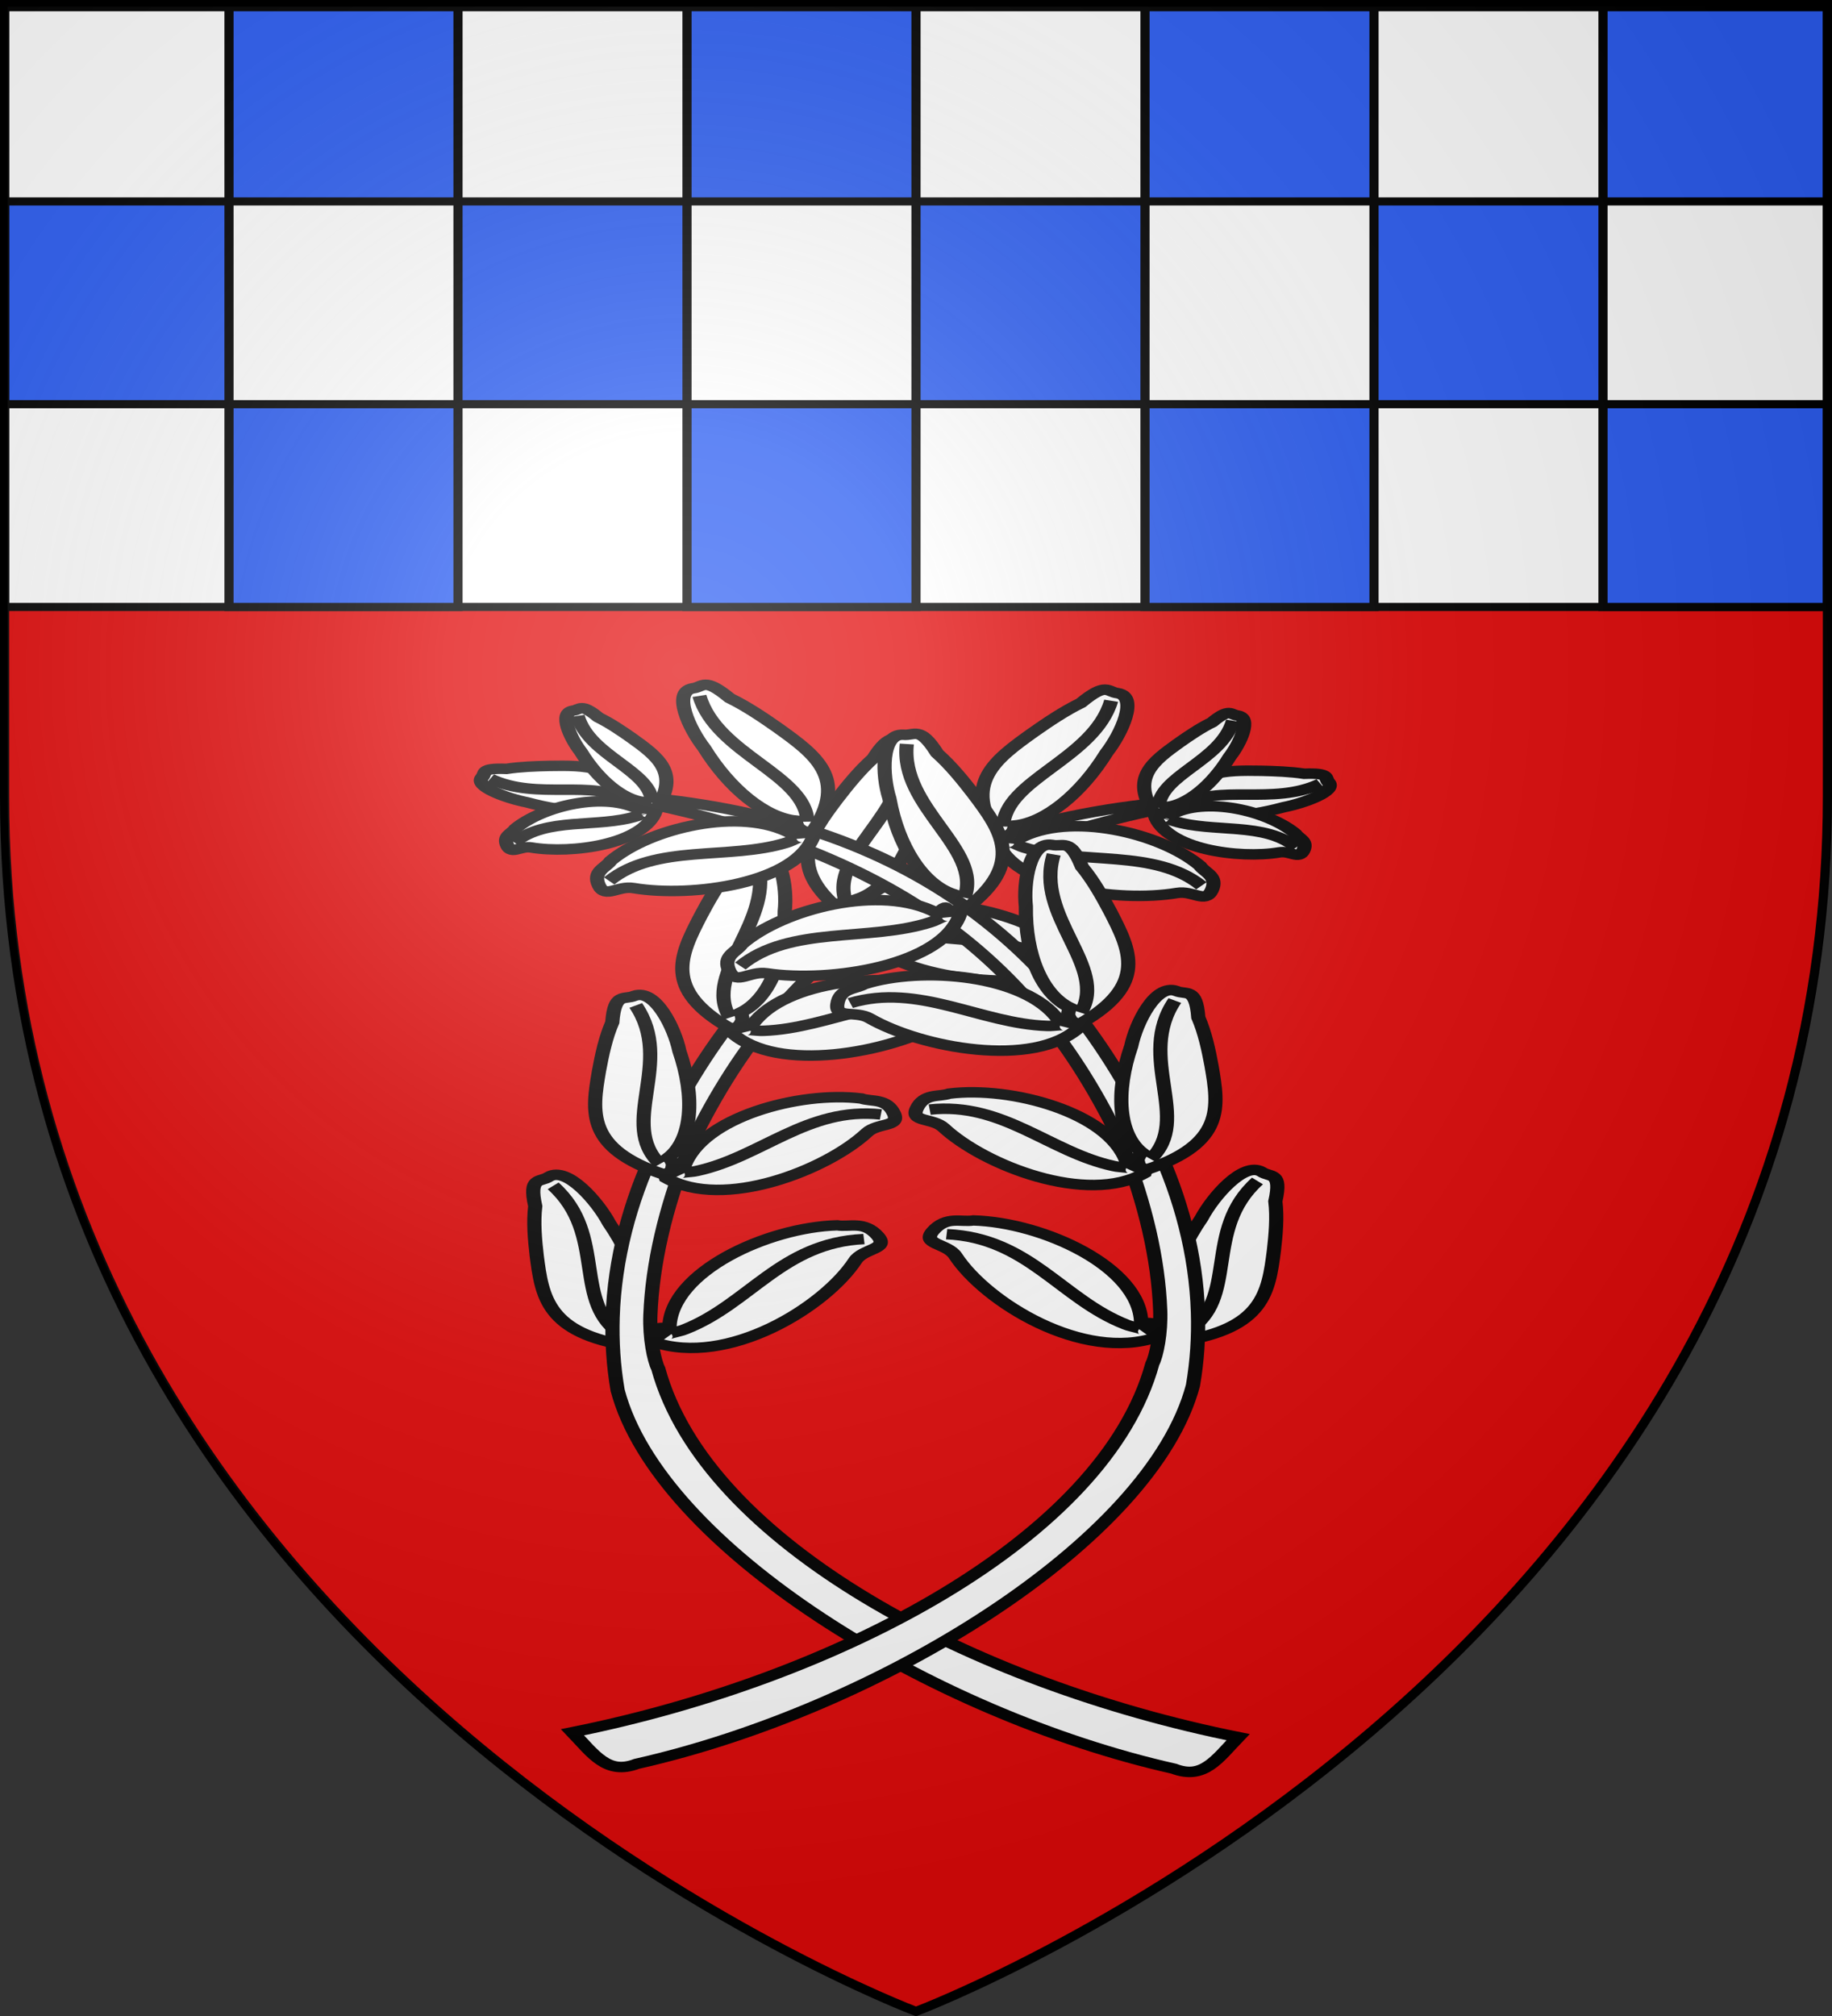
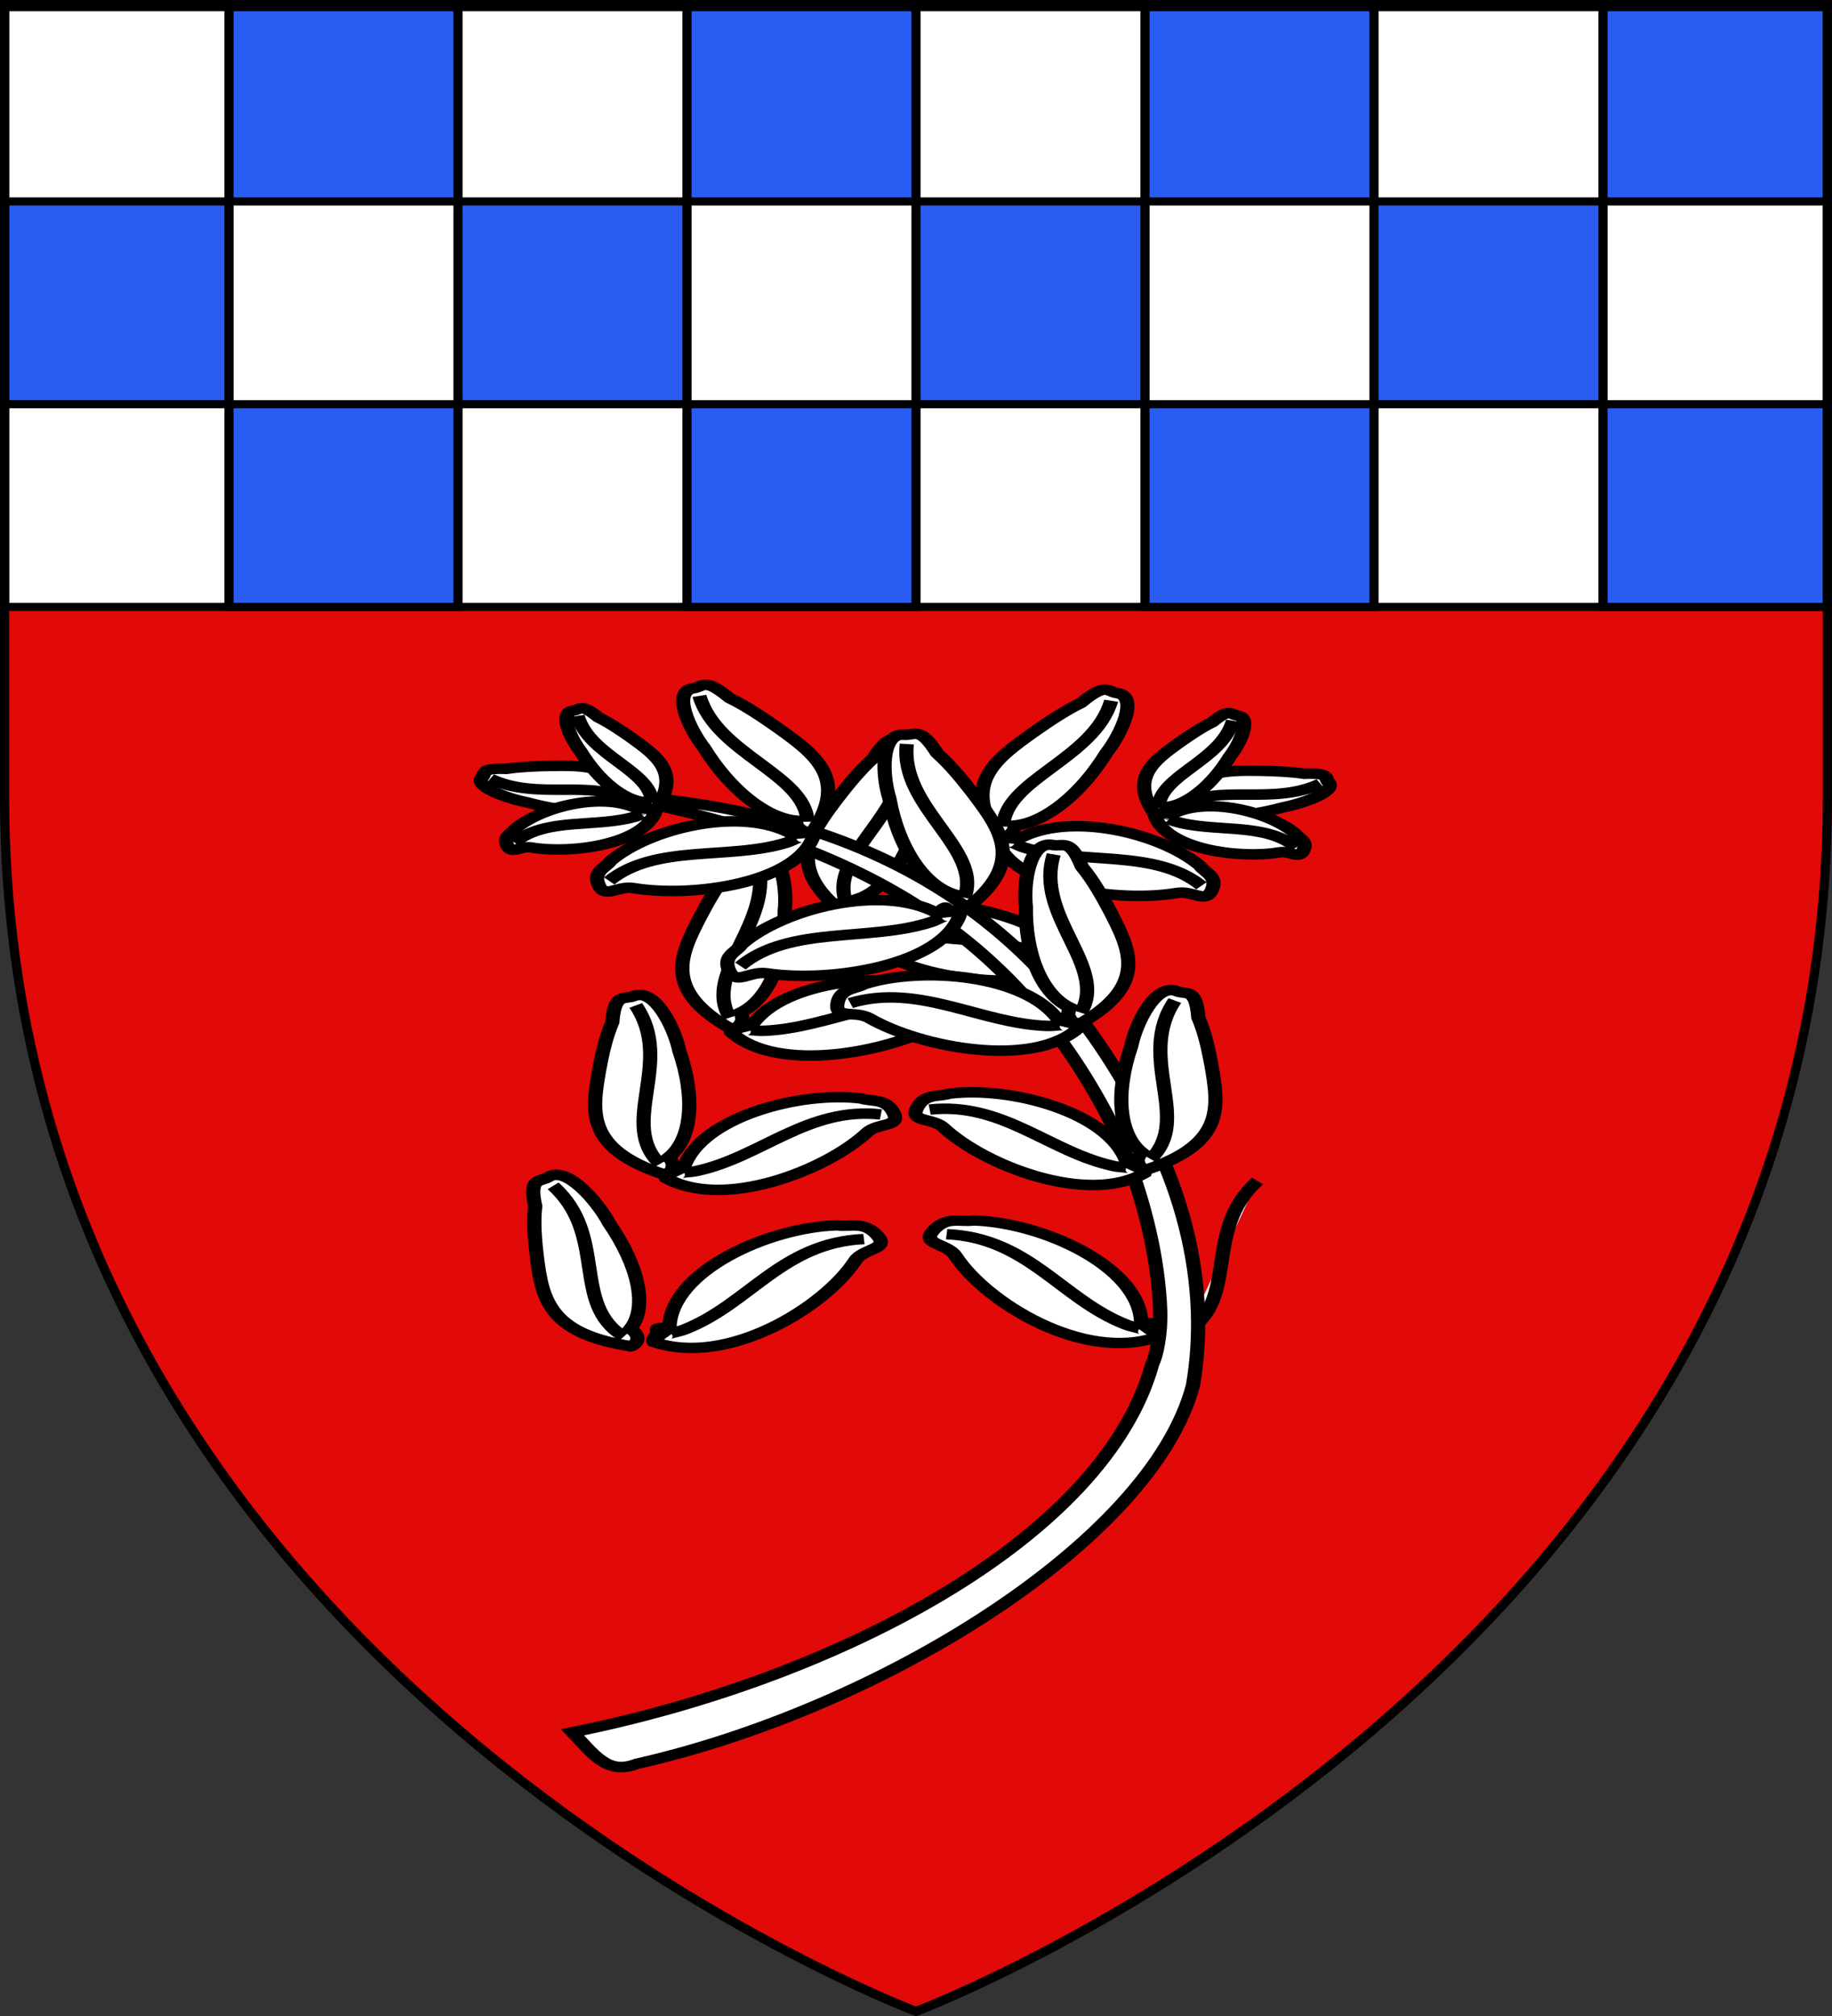
<svg xmlns="http://www.w3.org/2000/svg" xmlns:ns1="http://sodipodi.sourceforge.net/DTD/sodipodi-0.dtd" xmlns:ns2="http://www.inkscape.org/namespaces/inkscape" xmlns:xlink="http://www.w3.org/1999/xlink" version="1.0" width="600" height="660" id="svg2" style="display:inline" ns1:version="0.32" ns2:version="0.44" ns1:docname="00_prov.svg" ns1:docbase="F:\__EN_COURS">
  <rect width="100%" height="100%" fill="#333333" stroke="none" />
  <ns1:namedview ns2:window-height="573" ns2:window-width="939" ns2:pageshadow="2" ns2:pageopacity="0.0" guidetolerance="10.0" gridtolerance="10.0" objecttolerance="10.0" borderopacity="1.0" bordercolor="#666666" pagecolor="#ffffff" id="base" ns2:zoom="0.57272727" ns2:cx="52.142857" ns2:cy="330" ns2:window-x="88" ns2:window-y="88" ns2:current-layer="svg2" />
  <desc id="desc4">Blason Vide 3D</desc>
  <defs id="defs6">
    <linearGradient id="linearGradient2893">
      <stop id="stop2895" style="stop-color:#ffffff;stop-opacity:0.314" offset="0" />
      <stop id="stop2897" style="stop-color:#ffffff;stop-opacity:0.251" offset="0.19" />
      <stop id="stop2901" style="stop-color:#6b6b6b;stop-opacity:0.125" offset="0.6" />
      <stop id="stop2899" style="stop-color:#000000;stop-opacity:0.125" offset="1" />
    </linearGradient>
    <radialGradient cx="221.445" cy="226.331" r="300" fx="221.445" fy="226.331" id="radialGradient3163" xlink:href="#linearGradient2893" gradientUnits="userSpaceOnUse" gradientTransform="matrix(1.353,0,0,1.349,-77.629,-85.747)" />
  </defs>
  <g id="layer3" style="display:inline;fill:#e20909">
    <path d="M 300,658.5 C 300,658.5 598.5,546.18 598.5,260.728 C 598.5,-24.723 598.5,2.176 598.5,2.176 L 1.5,2.176 L 1.5,260.728 C 1.5,546.18 300,658.5 300,658.5 z" id="path2855" style="fill:#e20909;fill-opacity:1;fill-rule:evenodd;stroke:none;stroke-width:1px;stroke-linecap:butt;stroke-linejoin:miter;stroke-opacity:1" />
  </g>
  <g id="g2132" transform="matrix(1,0,0,0.885,106.508,-14.11)">
    <path style="fill:white;fill-opacity:1;stroke:black;stroke-width:3" id="path3976" d="M -105.008,15.468 L 491.992,15.468 L 491.992,240.468 L -105.008,240.468 L -105.008,15.468 z " />
    <path style="fill:#2b5df2;fill-opacity:1;stroke:black;stroke-width:3" id="path3910" d="M -31.508,15.468 L -31.508,90.468 L 43.492,90.468 L 43.492,15.468 L -31.508,15.468 z M 43.492,90.468 L 43.492,165.468 L 118.492,165.468 L 118.492,90.468 L 43.492,90.468 z M 118.492,90.468 L 193.492,90.468 L 193.492,15.468 L 118.492,15.468 L 118.492,90.468 z M 193.492,90.468 L 193.492,165.468 L 268.492,165.468 L 268.492,90.468 L 193.492,90.468 z M 268.492,90.468 L 343.492,90.468 L 343.492,15.468 L 268.492,15.468 L 268.492,90.468 z M 343.492,90.468 L 343.492,165.468 L 418.492,165.468 L 418.492,90.468 L 343.492,90.468 z M 418.492,90.468 L 491.992,90.468 L 491.992,15.468 L 418.492,15.468 L 418.492,90.468 z M 418.492,165.468 L 418.492,240.468 L 491.992,240.468 L 491.992,165.468 L 418.492,165.468 z M 343.492,165.468 L 268.492,165.468 L 268.492,240.468 L 343.492,240.468 L 343.492,165.468 z M 193.492,165.468 L 118.492,165.468 L 118.492,240.468 L 193.492,240.468 L 193.492,165.468 z M 43.492,165.468 L -31.508,165.468 L -31.508,240.468 L 43.492,240.468 L 43.492,165.468 z M -31.508,165.468 L -31.508,90.468 L -105.008,90.468 L -105.008,165.468 L -31.508,165.468 z " />
  </g>
  <g id="layer1" style="display:inline">
    <path d="M 300,658.5 C 300,658.5 1.5,546.18 1.5,260.728 C 1.5,-24.723 1.5,2.176 1.5,2.176 L 598.5,2.176 L 598.5,260.728 C 598.5,546.18 300,658.5 300,658.5 z" id="path1411" style="opacity:1;fill:none;fill-opacity:1;fill-rule:evenodd;stroke:#000000;stroke-width:3;stroke-linecap:butt;stroke-linejoin:miter;stroke-miterlimit:4;stroke-dasharray:none;stroke-opacity:1" />
  </g>
  <g id="g26397" transform="matrix(0.986,-0.175,0.277,0.62,-1705.269,360.035)" style="fill:white;fill-opacity:1;stroke:black;stroke-width:5.719;stroke-miterlimit:4;stroke-dasharray:none;stroke-opacity:1" />
  <g id="g26405" transform="matrix(1.038,-0.308,0.471,0.629,-1819.585,520.463)" style="fill:white;fill-opacity:1;stroke:black;stroke-width:5.2;stroke-miterlimit:4;stroke-dasharray:none;stroke-opacity:1" />
  <g id="g26427" transform="matrix(0.926,-0.275,0.437,0.583,-1647.216,508.245)" style="fill:white;fill-opacity:1;stroke:black;stroke-width:5.719;stroke-miterlimit:4;stroke-dasharray:none;stroke-opacity:1" />
  <g id="g26461" transform="matrix(0.342,-0.608,0.965,0.215,-908.283,964.472)" ns2:transform-center-x="10.225333" ns2:transform-center-y="-6.3883779" style="fill:white;fill-opacity:1;stroke:black;stroke-width:5.719;stroke-miterlimit:4;stroke-dasharray:none;stroke-opacity:1" />
  <g id="g26471" style="fill:white;fill-opacity:1;stroke:black;stroke-width:5.719;stroke-miterlimit:4;stroke-dasharray:none;stroke-opacity:1" transform="matrix(0.926,-0.275,0.437,0.583,-1641.236,504.652)" />
  <g id="g2631" transform="matrix(1,0,0,0.914,686.191,44.382)">
    <g transform="matrix(0.538,0.683,-0.845,0.435,808.555,582.607)" id="g26303" style="fill:white;stroke:black;stroke-width:4.642;stroke-miterlimit:4;stroke-dasharray:none;stroke-opacity:1">
      <path style="fill:white;fill-opacity:1;fill-rule:evenodd;stroke:black;stroke-width:4.642;stroke-linecap:butt;stroke-linejoin:miter;stroke-miterlimit:4;stroke-dasharray:none;stroke-opacity:1" d="M -846.136,985.986 C -865.478,1005.889 -879.993,998.571 -896.329,990.23 C -902.548,986.978 -909.402,983.234 -915.018,978.897 C -927.498,973.595 -922.887,971.86 -923.591,968.111 C -924.367,960.645 -905.867,960.586 -895.65,962.563 C -874.417,964.618 -857.507,971.925 -852.608,981.733 C -845.356,979.955 -845.616,986.727 -846.136,985.986 z " id="path26305" ns1:nodetypes="ccccccc" />
      <path id="path26307" d="M -851.576,986.245 L -851.576,986.245 z " style="fill:white;fill-opacity:1;fill-rule:evenodd;stroke:black;stroke-width:4.642;stroke-linecap:butt;stroke-linejoin:miter;stroke-miterlimit:4;stroke-dasharray:none;stroke-opacity:1" />
      <path style="fill:white;fill-opacity:1;fill-rule:evenodd;stroke:black;stroke-width:4.642;stroke-linecap:butt;stroke-linejoin:miter;stroke-miterlimit:4;stroke-dasharray:none;stroke-opacity:1" d="M -850.799,985.468 C -872.174,992.338 -891.377,965.737 -919.447,969.147" id="path26309" ns1:nodetypes="cc" />
      <g id="g26311" transform="matrix(-0.605,0.541,0.541,0.605,-197.416,-39.79)" style="fill:white;fill-opacity:1;stroke:black;stroke-width:5.719;stroke-miterlimit:4;stroke-dasharray:none;stroke-opacity:1">
        <path style="fill:white;fill-opacity:1;fill-rule:evenodd;stroke:black;stroke-width:5.719;stroke-linecap:butt;stroke-linejoin:miter;stroke-miterlimit:4;stroke-dasharray:none;stroke-opacity:1" d="M 1419.249,158.843 C 1448.685,141.447 1444.127,121.947 1438.871,99.969 C 1436.779,91.58 1434.281,82.287 1430.714,74.306 C 1427.981,57.827 1424.567,62.845 1420.281,60.915 C 1411.566,57.824 1406.137,79.96 1405.543,92.767 C 1401.854,118.788 1405.706,141.154 1416.03,149.861 C 1411.802,158.031 1419.986,159.68 1419.249,158.843 z " id="path26313" ns1:nodetypes="ccccccc" />
        <path style="fill:white;fill-opacity:1;fill-rule:evenodd;stroke:black;stroke-width:5.719;stroke-linecap:butt;stroke-linejoin:miter;stroke-miterlimit:4;stroke-dasharray:none;stroke-opacity:1" d="M 1419.979,153.11 C 1434.398,129.504 1408.107,98.804 1420.321,66.179" id="path26315" ns1:nodetypes="cc" />
      </g>
-       <path style="fill:white;fill-opacity:1;fill-rule:evenodd;stroke:black;stroke-width:4.642;stroke-linecap:butt;stroke-linejoin:miter;stroke-miterlimit:4;stroke-dasharray:none;stroke-opacity:1" d="M -593.448,911.221 C -588.961,922.236 -583.522,930.956 -592.945,936.433 C -656.049,990.444 -766.352,1025.588 -831.847,999.919 C -841.682,995.283 -851.043,989.923 -859.895,983.994 C -881.389,969.596 -899.883,951.843 -914.881,932.959 C -975.185,857.03 -994.866,780.84 -948.034,695.396 C -978.636,782.133 -967.565,849.574 -908.377,924.18 C -891.056,943.75 -873.19,960.099 -854.203,972.989 C -845.824,978.678 -836.394,982.862 -832.807,983.569 C -759.255,1011.845 -659.833,971.718 -593.448,911.221 z " id="path26317" ns1:nodetypes="cccssccscc" />
      <g id="g26319" transform="matrix(-0.769,0.486,0.468,0.74,21.677,-7.756)" style="fill:white;fill-opacity:1;stroke:black;stroke-width:5.2;stroke-miterlimit:4;stroke-dasharray:none;stroke-opacity:1">
        <path ns1:nodetypes="csscccc" id="path26321" d="M 1383.34,424.277 C 1353.933,423.994 1334.897,381.007 1334.63,355.032 C 1334.558,348.015 1325.745,344.518 1332.452,340.155 C 1340.034,335.223 1343.416,340.778 1347.819,341.771 C 1370.202,353.86 1392.195,389.534 1381.265,415.018 C 1382.106,416.139 1386.102,417.147 1384.541,418.355 C 1383.279,419.363 1384.602,423.269 1383.34,424.277 z " style="fill:white;fill-opacity:1;fill-rule:evenodd;stroke:black;stroke-width:5.2;stroke-linecap:butt;stroke-linejoin:miter;stroke-miterlimit:4;stroke-dasharray:none;stroke-opacity:1" />
        <path ns1:nodetypes="ccc" id="path26323" d="M 1336.259,343.79 C 1362.165,358.462 1360.077,391.803 1375.847,413.613 C 1377.255,415.842 1382.527,419.406 1380.073,420.301" style="fill:white;fill-opacity:1;fill-rule:evenodd;stroke:black;stroke-width:5.2;stroke-linecap:butt;stroke-linejoin:miter;stroke-miterlimit:4;stroke-dasharray:none;stroke-opacity:1" />
      </g>
      <path style="fill:white;fill-opacity:1;fill-rule:evenodd;stroke:black;stroke-width:4.642;stroke-linecap:butt;stroke-linejoin:miter;stroke-miterlimit:4;stroke-dasharray:none;stroke-opacity:1" d="M -620.989,1001.487 L -620.989,1001.487 z " id="path26325" />
      <g style="fill:white;fill-opacity:1;stroke:black;stroke-width:6.152;stroke-miterlimit:4;stroke-dasharray:none;stroke-opacity:1" id="g26327" transform="matrix(-0.749,-8.945704e-2,-8.323937e-2,0.751,116.39,649.454)">
        <path ns1:nodetypes="ccccccc" id="path26329" d="M 1417.674,320.589 C 1451.863,321.078 1458.132,302.058 1465.097,280.561 C 1467.682,272.311 1470.392,263.077 1471.506,254.406 C 1477.76,238.917 1472.231,241.421 1469.579,237.541 C 1463.75,230.362 1447.583,246.427 1440.403,257.049 C 1423.697,277.337 1415.331,298.434 1419.607,311.245 C 1411.741,316.015 1417.867,321.687 1417.674,320.589 z " style="fill:white;fill-opacity:1;fill-rule:evenodd;stroke:black;stroke-width:6.152;stroke-linecap:butt;stroke-linejoin:miter;stroke-miterlimit:4;stroke-dasharray:none;stroke-opacity:1" />
        <path style="fill:white;fill-opacity:1;fill-rule:evenodd;stroke:black;stroke-width:6.152;stroke-linecap:butt;stroke-linejoin:miter;stroke-miterlimit:4;stroke-dasharray:none;stroke-opacity:1" d="M 1422.639,316.075 L 1422.639,316.075 z " id="path26331" />
        <path ns1:nodetypes="csscccc" id="path26333" d="M 1415.869,321.943 C 1387.12,328.138 1359.09,290.394 1353.114,265.115 C 1351.5,258.286 1342.133,256.814 1347.716,251.082 C 1354.026,244.602 1358.548,249.276 1363.061,249.276 C 1387.556,256.144 1416.861,286.103 1411.806,313.367 C 1412.874,314.276 1416.994,314.38 1415.736,315.902 C 1414.727,317.163 1416.878,320.681 1415.869,321.943 z " style="fill:white;fill-opacity:1;fill-rule:evenodd;stroke:black;stroke-width:6.152;stroke-linecap:butt;stroke-linejoin:miter;stroke-miterlimit:4;stroke-dasharray:none;stroke-opacity:1" />
        <path ns1:nodetypes="ccc" id="path26335" d="M 1352.229,253.79 C 1380.729,262.401 1386.029,295.385 1406.212,313.189 C 1408.077,315.054 1414.004,317.37 1411.806,318.783" style="fill:white;fill-opacity:1;fill-rule:evenodd;stroke:black;stroke-width:6.152;stroke-linecap:butt;stroke-linejoin:miter;stroke-miterlimit:4;stroke-dasharray:none;stroke-opacity:1" />
        <path ns1:nodetypes="cc" id="path26337" d="M 1421.285,316.075 C 1445.891,303.44 1439.447,263.537 1466.87,242.055" style="fill:white;fill-opacity:1;fill-rule:evenodd;stroke:black;stroke-width:6.152;stroke-linecap:butt;stroke-linejoin:miter;stroke-miterlimit:4;stroke-dasharray:none;stroke-opacity:1" />
      </g>
      <path style="fill:white;fill-opacity:1;fill-rule:evenodd;stroke:black;stroke-width:4.642;stroke-linecap:butt;stroke-linejoin:miter;stroke-miterlimit:4;stroke-dasharray:none;stroke-opacity:1" d="M -980.132,821.557 L -980.132,821.557 z " id="path26339" />
      <g id="g26341" transform="matrix(-0.686,0.434,0.434,0.686,-64.677,99.255)" style="fill:white;fill-opacity:1;stroke:black;stroke-width:5.719;stroke-miterlimit:4;stroke-dasharray:none;stroke-opacity:1">
        <path style="fill:white;fill-opacity:1;fill-rule:evenodd;stroke:black;stroke-width:5.719;stroke-linecap:butt;stroke-linejoin:miter;stroke-miterlimit:4;stroke-dasharray:none;stroke-opacity:1" d="M 1416.731,159.524 C 1398.634,182.705 1352.927,171.697 1332.138,156.122 C 1326.522,151.915 1318.388,156.789 1319,148.81 C 1319.691,139.792 1326.158,140.482 1329.622,137.589 C 1352.827,127.161 1394.522,131.377 1408.117,155.545 C 1409.519,155.558 1412.748,152.997 1412.758,154.971 C 1412.792,156.587 1416.697,157.909 1416.731,159.524 z " id="path26343" ns1:nodetypes="csscccc" />
        <path style="fill:white;fill-opacity:1;fill-rule:evenodd;stroke:black;stroke-width:5.719;stroke-linecap:butt;stroke-linejoin:miter;stroke-miterlimit:4;stroke-dasharray:none;stroke-opacity:1" d="M 1324.2,147.996 C 1351.596,136.34 1376.804,158.262 1403.708,158.993 C 1406.335,159.23 1412.369,157.209 1411.588,159.702" id="path26345" ns1:nodetypes="ccc" />
      </g>
      <g style="fill:white;fill-opacity:1;stroke:black;stroke-width:5.719;stroke-miterlimit:4;stroke-dasharray:none;stroke-opacity:1" id="g26347" transform="matrix(-0.769,0.26,0.26,0.769,59.577,267.852)">
        <path ns1:nodetypes="ccccccc" id="path26349" d="M 1417.674,320.589 C 1451.863,321.078 1458.132,302.058 1465.097,280.561 C 1467.682,272.311 1470.392,263.077 1471.506,254.406 C 1477.76,238.917 1472.231,241.421 1469.579,237.541 C 1463.75,230.362 1447.583,246.427 1440.403,257.049 C 1423.697,277.337 1415.331,298.434 1419.607,311.245 C 1411.741,316.015 1417.867,321.687 1417.674,320.589 z " style="fill:white;fill-opacity:1;fill-rule:evenodd;stroke:black;stroke-width:5.719;stroke-linecap:butt;stroke-linejoin:miter;stroke-miterlimit:4;stroke-dasharray:none;stroke-opacity:1" />
        <path style="fill:white;fill-opacity:1;fill-rule:evenodd;stroke:black;stroke-width:5.719;stroke-linecap:butt;stroke-linejoin:miter;stroke-miterlimit:4;stroke-dasharray:none;stroke-opacity:1" d="M 1422.639,316.075 L 1422.639,316.075 z " id="path26351" />
        <path ns1:nodetypes="csscccc" id="path26353" d="M 1415.869,321.943 C 1387.12,328.138 1359.09,290.394 1353.114,265.115 C 1351.5,258.286 1342.133,256.814 1347.716,251.082 C 1354.026,244.602 1358.548,249.276 1363.061,249.276 C 1387.556,256.144 1416.861,286.103 1411.806,313.367 C 1412.874,314.276 1416.994,314.38 1415.736,315.902 C 1414.727,317.163 1416.878,320.681 1415.869,321.943 z " style="fill:white;fill-opacity:1;fill-rule:evenodd;stroke:black;stroke-width:5.719;stroke-linecap:butt;stroke-linejoin:miter;stroke-miterlimit:4;stroke-dasharray:none;stroke-opacity:1" />
        <path ns1:nodetypes="ccc" id="path26355" d="M 1352.229,253.79 C 1380.729,262.401 1386.029,295.385 1406.212,313.189 C 1408.077,315.054 1414.004,317.37 1411.806,318.783" style="fill:white;fill-opacity:1;fill-rule:evenodd;stroke:black;stroke-width:5.719;stroke-linecap:butt;stroke-linejoin:miter;stroke-miterlimit:4;stroke-dasharray:none;stroke-opacity:1" />
        <path ns1:nodetypes="cc" id="path26357" d="M 1421.285,316.075 C 1445.891,303.44 1439.447,263.537 1466.87,242.055" style="fill:white;fill-opacity:1;fill-rule:evenodd;stroke:black;stroke-width:5.719;stroke-linecap:butt;stroke-linejoin:miter;stroke-miterlimit:4;stroke-dasharray:none;stroke-opacity:1" />
      </g>
      <g id="g26359" style="fill:white;fill-opacity:1;stroke:black;stroke-width:5.719;stroke-miterlimit:4;stroke-dasharray:none;stroke-opacity:1" transform="matrix(-0.686,0.434,0.434,0.686,-71.04,100.824)">
        <path style="fill:white;fill-opacity:1;fill-rule:evenodd;stroke:black;stroke-width:5.719;stroke-linecap:butt;stroke-linejoin:miter;stroke-miterlimit:4;stroke-dasharray:none;stroke-opacity:1" d="M 1417.674,320.589 C 1451.863,321.078 1458.132,302.058 1465.097,280.561 C 1467.682,272.311 1470.392,263.077 1471.506,254.406 C 1477.76,238.917 1472.231,241.421 1469.579,237.541 C 1463.75,230.362 1447.583,246.427 1440.403,257.049 C 1423.697,277.337 1415.331,298.434 1419.607,311.245 C 1411.741,316.015 1417.867,321.687 1417.674,320.589 z " id="path26361" ns1:nodetypes="ccccccc" />
        <path id="path26363" d="M 1422.639,316.075 L 1422.639,316.075 z " style="fill:white;fill-opacity:1;fill-rule:evenodd;stroke:black;stroke-width:5.719;stroke-linecap:butt;stroke-linejoin:miter;stroke-miterlimit:4;stroke-dasharray:none;stroke-opacity:1" />
        <path style="fill:white;fill-opacity:1;fill-rule:evenodd;stroke:black;stroke-width:5.719;stroke-linecap:butt;stroke-linejoin:miter;stroke-miterlimit:4;stroke-dasharray:none;stroke-opacity:1" d="M 1415.869,321.943 C 1387.12,328.138 1359.09,290.394 1353.114,265.115 C 1351.5,258.286 1342.133,256.814 1347.716,251.082 C 1354.026,244.602 1358.548,249.276 1363.061,249.276 C 1387.556,256.144 1416.861,286.103 1411.806,313.367 C 1412.874,314.276 1416.994,314.38 1415.736,315.902 C 1414.727,317.163 1416.878,320.681 1415.869,321.943 z " id="path26365" ns1:nodetypes="csscccc" />
        <path style="fill:white;fill-opacity:1;fill-rule:evenodd;stroke:black;stroke-width:5.719;stroke-linecap:butt;stroke-linejoin:miter;stroke-miterlimit:4;stroke-dasharray:none;stroke-opacity:1" d="M 1352.229,253.79 C 1380.729,262.401 1386.029,295.385 1406.212,313.189 C 1408.077,315.054 1414.004,317.37 1411.806,318.783" id="path26367" ns1:nodetypes="ccc" />
        <path style="fill:white;fill-opacity:1;fill-rule:evenodd;stroke:black;stroke-width:5.719;stroke-linecap:butt;stroke-linejoin:miter;stroke-miterlimit:4;stroke-dasharray:none;stroke-opacity:1" d="M 1421.285,316.075 C 1445.891,303.44 1439.447,263.537 1466.87,242.055" id="path26369" ns1:nodetypes="cc" />
      </g>
      <path id="path26371" d="M -683.348,1010.205 L -683.348,1010.205 z " style="fill:white;fill-opacity:1;fill-rule:evenodd;stroke:black;stroke-width:4.642;stroke-linecap:butt;stroke-linejoin:miter;stroke-miterlimit:4;stroke-dasharray:none;stroke-opacity:1" />
      <path style="fill:white;fill-opacity:1;fill-rule:evenodd;stroke:black;stroke-width:4.642;stroke-linecap:butt;stroke-linejoin:miter;stroke-miterlimit:4;stroke-dasharray:none;stroke-opacity:1" d="M -955.189,711.752 L -955.189,711.752 z " id="path26373" />
      <g id="g26375" transform="matrix(-0.791,-0.182,-0.182,0.791,105.447,901.931)" ns2:transform-center-x="10.225333" ns2:transform-center-y="-6.3883779" style="fill:white;fill-opacity:1;stroke:black;stroke-width:5.719;stroke-miterlimit:4;stroke-dasharray:none;stroke-opacity:1">
        <path ns1:nodetypes="ccccccc" id="path26377" d="M 1322.235,58.735 C 1339.44,45.13 1334.936,33.026 1329.784,19.395 C 1327.763,14.199 1325.41,8.458 1322.489,3.647 C 1319.391,-6.676 1317.645,-3.176 1314.77,-4.053 C 1308.993,-5.302 1307.389,9.326 1308.075,17.576 C 1307.895,34.546 1312.189,48.544 1319.452,53.254 C 1317.45,58.839 1322.771,59.209 1322.235,58.735 z " style="fill:white;fill-opacity:1;fill-rule:evenodd;stroke:black;stroke-width:5.719;stroke-linecap:butt;stroke-linejoin:miter;stroke-miterlimit:4;stroke-dasharray:none;stroke-opacity:1" />
        <path ns1:nodetypes="cc" id="path26379" d="M 1322.222,55.003 C 1329.4,38.68 1310.199,21.226 1315.232,-0.686" style="fill:white;fill-opacity:1;fill-rule:evenodd;stroke:black;stroke-width:5.719;stroke-linecap:butt;stroke-linejoin:miter;stroke-miterlimit:4;stroke-dasharray:none;stroke-opacity:1" />
      </g>
      <path ns1:nodetypes="csscccc" id="path26381" d="M -952.023,715.218 C -937.512,720.223 -920.867,702.386 -916.336,689.643 C -915.112,686.2 -910.184,686.02 -912.744,682.698 C -915.637,678.943 -918.242,681.087 -920.575,680.805 C -933.632,682.843 -950.492,696.561 -949.434,711.021 C -950.037,711.426 -952.173,711.224 -951.61,712.092 C -951.16,712.809 -952.473,714.5 -952.023,715.218 z " style="fill:white;fill-opacity:1;fill-rule:evenodd;stroke:black;stroke-width:4.642;stroke-linecap:butt;stroke-linejoin:miter;stroke-miterlimit:4;stroke-dasharray:none;stroke-opacity:1" />
      <path ns1:nodetypes="ccc" id="path26383" d="M -915.232,683.822 C -930.459,686.514 -935.08,703.297 -946.531,711.277 C -947.601,712.129 -950.798,712.961 -949.742,713.831" style="fill:white;fill-opacity:1;fill-rule:evenodd;stroke:black;stroke-width:4.642;stroke-linecap:butt;stroke-linejoin:miter;stroke-miterlimit:4;stroke-dasharray:none;stroke-opacity:1" />
      <g id="g26385" style="fill:white;fill-opacity:1;stroke:black;stroke-width:5.719;stroke-miterlimit:4;stroke-dasharray:none;stroke-opacity:1" transform="matrix(-0.686,0.434,0.434,0.686,-71.04,100.824)">
        <path style="fill:white;fill-opacity:1;fill-rule:evenodd;stroke:black;stroke-width:5.719;stroke-linecap:butt;stroke-linejoin:miter;stroke-miterlimit:4;stroke-dasharray:none;stroke-opacity:1" d="M 1322.235,58.735 C 1339.44,45.13 1334.936,33.026 1329.784,19.395 C 1327.763,14.199 1325.41,8.458 1322.489,3.647 C 1319.391,-6.676 1317.645,-3.176 1314.77,-4.053 C 1308.993,-5.302 1307.389,9.326 1308.075,17.576 C 1307.895,34.546 1312.189,48.544 1319.452,53.254 C 1317.45,58.839 1322.771,59.209 1322.235,58.735 z " id="path26387" ns1:nodetypes="ccccccc" />
        <path style="fill:white;fill-opacity:1;fill-rule:evenodd;stroke:black;stroke-width:5.719;stroke-linecap:butt;stroke-linejoin:miter;stroke-miterlimit:4;stroke-dasharray:none;stroke-opacity:1" d="M 1322.222,55.003 C 1329.4,38.68 1310.199,21.226 1315.232,-0.686" id="path26389" ns1:nodetypes="cc" />
      </g>
    </g>
    <path id="path26411" d="M -310.288,520.288 L -310.288,520.288 z " style="fill:white;fill-opacity:1;fill-rule:evenodd;stroke:black;stroke-width:4.646;stroke-linecap:butt;stroke-linejoin:miter;stroke-miterlimit:4;stroke-dasharray:none;stroke-opacity:1" />
    <g transform="matrix(0.412,-0.54,0.855,0.264,-1184.368,864.146)" id="g26413" style="fill:white;fill-opacity:1;stroke:black;stroke-width:6.152;stroke-miterlimit:4;stroke-dasharray:none;stroke-opacity:1">
      <path id="path26417" d="M 1422.639,316.075 L 1422.639,316.075 z " style="fill:white;fill-opacity:1;fill-rule:evenodd;stroke:black;stroke-width:6.152;stroke-linecap:butt;stroke-linejoin:miter;stroke-miterlimit:4;stroke-dasharray:none;stroke-opacity:1" />
    </g>
    <path id="path26459" d="M -392.239,172.866 L -392.239,172.866 z " style="fill:white;fill-opacity:1;fill-rule:evenodd;stroke:black;stroke-width:4.646;stroke-linecap:butt;stroke-linejoin:miter;stroke-miterlimit:4;stroke-dasharray:none;stroke-opacity:1" />
    <g transform="matrix(-0.538,0.683,0.845,0.435,-1587.949,580.86)" id="g2543" style="fill:white;stroke:black;stroke-width:4.642;stroke-miterlimit:4;stroke-dasharray:none;stroke-opacity:1;display:inline">
-       <path style="fill:white;fill-opacity:1;fill-rule:evenodd;stroke:black;stroke-width:4.642;stroke-linecap:butt;stroke-linejoin:miter;stroke-miterlimit:4;stroke-dasharray:none;stroke-opacity:1" d="M -846.136,985.986 C -865.478,1005.889 -879.993,998.571 -896.329,990.23 C -902.548,986.978 -909.402,983.234 -915.018,978.897 C -927.498,973.595 -922.887,971.86 -923.591,968.111 C -924.367,960.645 -905.867,960.586 -895.65,962.563 C -874.417,964.618 -857.507,971.925 -852.608,981.733 C -845.356,979.955 -845.616,986.727 -846.136,985.986 z " id="path2545" ns1:nodetypes="ccccccc" />
      <path id="path2547" d="M -851.576,986.245 L -851.576,986.245 z " style="fill:white;fill-opacity:1;fill-rule:evenodd;stroke:black;stroke-width:4.642;stroke-linecap:butt;stroke-linejoin:miter;stroke-miterlimit:4;stroke-dasharray:none;stroke-opacity:1" />
      <path style="fill:white;fill-opacity:1;fill-rule:evenodd;stroke:black;stroke-width:4.642;stroke-linecap:butt;stroke-linejoin:miter;stroke-miterlimit:4;stroke-dasharray:none;stroke-opacity:1" d="M -850.799,985.468 C -872.174,992.338 -891.377,965.737 -919.447,969.147" id="path2549" ns1:nodetypes="cc" />
      <g id="g2551" transform="matrix(-0.605,0.541,0.541,0.605,-197.416,-39.79)" style="fill:white;fill-opacity:1;stroke:black;stroke-width:5.719;stroke-miterlimit:4;stroke-dasharray:none;stroke-opacity:1">
        <path style="fill:white;fill-opacity:1;fill-rule:evenodd;stroke:black;stroke-width:5.719;stroke-linecap:butt;stroke-linejoin:miter;stroke-miterlimit:4;stroke-dasharray:none;stroke-opacity:1" d="M 1419.249,158.843 C 1448.685,141.447 1444.127,121.947 1438.871,99.969 C 1436.779,91.58 1434.281,82.287 1430.714,74.306 C 1427.981,57.827 1424.567,62.845 1420.281,60.915 C 1411.566,57.824 1406.137,79.96 1405.543,92.767 C 1401.854,118.788 1405.706,141.154 1416.03,149.861 C 1411.802,158.031 1419.986,159.68 1419.249,158.843 z " id="path2553" ns1:nodetypes="ccccccc" />
        <path style="fill:white;fill-opacity:1;fill-rule:evenodd;stroke:black;stroke-width:5.719;stroke-linecap:butt;stroke-linejoin:miter;stroke-miterlimit:4;stroke-dasharray:none;stroke-opacity:1" d="M 1419.979,153.11 C 1434.398,129.504 1408.107,98.804 1420.321,66.179" id="path2555" ns1:nodetypes="cc" />
      </g>
      <path style="fill:white;fill-opacity:1;fill-rule:evenodd;stroke:black;stroke-width:4.642;stroke-linecap:butt;stroke-linejoin:miter;stroke-miterlimit:4;stroke-dasharray:none;stroke-opacity:1" d="M -593.448,911.221 C -588.961,922.236 -583.522,930.956 -592.945,936.433 C -656.049,990.444 -766.352,1025.588 -831.847,999.919 C -841.682,995.283 -851.043,989.923 -859.895,983.994 C -881.389,969.596 -899.883,951.843 -914.881,932.959 C -975.185,857.03 -994.866,780.84 -948.034,695.396 C -978.636,782.133 -967.565,849.574 -908.377,924.18 C -891.056,943.75 -873.19,960.099 -854.203,972.989 C -845.824,978.678 -836.394,982.862 -832.807,983.569 C -759.255,1011.845 -659.833,971.718 -593.448,911.221 z " id="path2557" ns1:nodetypes="cccssccscc" />
      <g id="g2559" transform="matrix(-0.769,0.486,0.468,0.74,21.677,-7.756)" style="fill:white;fill-opacity:1;stroke:black;stroke-width:5.2;stroke-miterlimit:4;stroke-dasharray:none;stroke-opacity:1">
        <path ns1:nodetypes="csscccc" id="path2561" d="M 1383.34,424.277 C 1353.933,423.994 1334.897,381.007 1334.63,355.032 C 1334.558,348.015 1325.745,344.518 1332.452,340.155 C 1340.034,335.223 1343.416,340.778 1347.819,341.771 C 1370.202,353.86 1392.195,389.534 1381.265,415.018 C 1382.106,416.139 1386.102,417.147 1384.541,418.355 C 1383.279,419.363 1384.602,423.269 1383.34,424.277 z " style="fill:white;fill-opacity:1;fill-rule:evenodd;stroke:black;stroke-width:5.2;stroke-linecap:butt;stroke-linejoin:miter;stroke-miterlimit:4;stroke-dasharray:none;stroke-opacity:1" />
        <path ns1:nodetypes="ccc" id="path2563" d="M 1336.259,343.79 C 1362.165,358.462 1360.077,391.803 1375.847,413.613 C 1377.255,415.842 1382.527,419.406 1380.073,420.301" style="fill:white;fill-opacity:1;fill-rule:evenodd;stroke:black;stroke-width:5.2;stroke-linecap:butt;stroke-linejoin:miter;stroke-miterlimit:4;stroke-dasharray:none;stroke-opacity:1" />
      </g>
      <path style="fill:white;fill-opacity:1;fill-rule:evenodd;stroke:black;stroke-width:4.642;stroke-linecap:butt;stroke-linejoin:miter;stroke-miterlimit:4;stroke-dasharray:none;stroke-opacity:1" d="M -620.989,1001.487 L -620.989,1001.487 z " id="path2565" />
      <g style="fill:white;fill-opacity:1;stroke:black;stroke-width:6.152;stroke-miterlimit:4;stroke-dasharray:none;stroke-opacity:1" id="g2567" transform="matrix(-0.749,-8.945704e-2,-8.323937e-2,0.751,116.39,649.454)">
        <path ns1:nodetypes="ccccccc" id="path2569" d="M 1417.674,320.589 C 1451.863,321.078 1458.132,302.058 1465.097,280.561 C 1467.682,272.311 1470.392,263.077 1471.506,254.406 C 1477.76,238.917 1472.231,241.421 1469.579,237.541 C 1463.75,230.362 1447.583,246.427 1440.403,257.049 C 1423.697,277.337 1415.331,298.434 1419.607,311.245 C 1411.741,316.015 1417.867,321.687 1417.674,320.589 z " style="fill:white;fill-opacity:1;fill-rule:evenodd;stroke:black;stroke-width:6.152;stroke-linecap:butt;stroke-linejoin:miter;stroke-miterlimit:4;stroke-dasharray:none;stroke-opacity:1" />
        <path style="fill:white;fill-opacity:1;fill-rule:evenodd;stroke:black;stroke-width:6.152;stroke-linecap:butt;stroke-linejoin:miter;stroke-miterlimit:4;stroke-dasharray:none;stroke-opacity:1" d="M 1422.639,316.075 L 1422.639,316.075 z " id="path2571" />
        <path ns1:nodetypes="csscccc" id="path2573" d="M 1415.869,321.943 C 1387.12,328.138 1359.09,290.394 1353.114,265.115 C 1351.5,258.286 1342.133,256.814 1347.716,251.082 C 1354.026,244.602 1358.548,249.276 1363.061,249.276 C 1387.556,256.144 1416.861,286.103 1411.806,313.367 C 1412.874,314.276 1416.994,314.38 1415.736,315.902 C 1414.727,317.163 1416.878,320.681 1415.869,321.943 z " style="fill:white;fill-opacity:1;fill-rule:evenodd;stroke:black;stroke-width:6.152;stroke-linecap:butt;stroke-linejoin:miter;stroke-miterlimit:4;stroke-dasharray:none;stroke-opacity:1" />
        <path ns1:nodetypes="ccc" id="path2575" d="M 1352.229,253.79 C 1380.729,262.401 1386.029,295.385 1406.212,313.189 C 1408.077,315.054 1414.004,317.37 1411.806,318.783" style="fill:white;fill-opacity:1;fill-rule:evenodd;stroke:black;stroke-width:6.152;stroke-linecap:butt;stroke-linejoin:miter;stroke-miterlimit:4;stroke-dasharray:none;stroke-opacity:1" />
        <path ns1:nodetypes="cc" id="path2577" d="M 1421.285,316.075 C 1445.891,303.44 1439.447,263.537 1466.87,242.055" style="fill:white;fill-opacity:1;fill-rule:evenodd;stroke:black;stroke-width:6.152;stroke-linecap:butt;stroke-linejoin:miter;stroke-miterlimit:4;stroke-dasharray:none;stroke-opacity:1" />
      </g>
-       <path style="fill:white;fill-opacity:1;fill-rule:evenodd;stroke:black;stroke-width:4.642;stroke-linecap:butt;stroke-linejoin:miter;stroke-miterlimit:4;stroke-dasharray:none;stroke-opacity:1" d="M -980.132,821.557 L -980.132,821.557 z " id="path2579" />
      <g id="g2581" transform="matrix(-0.686,0.434,0.434,0.686,-64.677,99.255)" style="fill:white;fill-opacity:1;stroke:black;stroke-width:5.719;stroke-miterlimit:4;stroke-dasharray:none;stroke-opacity:1">
        <path style="fill:white;fill-opacity:1;fill-rule:evenodd;stroke:black;stroke-width:5.719;stroke-linecap:butt;stroke-linejoin:miter;stroke-miterlimit:4;stroke-dasharray:none;stroke-opacity:1" d="M 1416.731,159.524 C 1398.634,182.705 1352.927,171.697 1332.138,156.122 C 1326.522,151.915 1318.388,156.789 1319,148.81 C 1319.691,139.792 1326.158,140.482 1329.622,137.589 C 1352.827,127.161 1394.522,131.377 1408.117,155.545 C 1409.519,155.558 1412.748,152.997 1412.758,154.971 C 1412.792,156.587 1416.697,157.909 1416.731,159.524 z " id="path2583" ns1:nodetypes="csscccc" />
        <path style="fill:white;fill-opacity:1;fill-rule:evenodd;stroke:black;stroke-width:5.719;stroke-linecap:butt;stroke-linejoin:miter;stroke-miterlimit:4;stroke-dasharray:none;stroke-opacity:1" d="M 1324.2,147.996 C 1351.596,136.34 1376.804,158.262 1403.708,158.993 C 1406.335,159.23 1412.369,157.209 1411.588,159.702" id="path2585" ns1:nodetypes="ccc" />
      </g>
      <g style="fill:white;fill-opacity:1;stroke:black;stroke-width:5.719;stroke-miterlimit:4;stroke-dasharray:none;stroke-opacity:1" id="g2587" transform="matrix(-0.769,0.26,0.26,0.769,59.577,267.852)">
        <path ns1:nodetypes="ccccccc" id="path2589" d="M 1417.674,320.589 C 1451.863,321.078 1458.132,302.058 1465.097,280.561 C 1467.682,272.311 1470.392,263.077 1471.506,254.406 C 1477.76,238.917 1472.231,241.421 1469.579,237.541 C 1463.75,230.362 1447.583,246.427 1440.403,257.049 C 1423.697,277.337 1415.331,298.434 1419.607,311.245 C 1411.741,316.015 1417.867,321.687 1417.674,320.589 z " style="fill:white;fill-opacity:1;fill-rule:evenodd;stroke:black;stroke-width:5.719;stroke-linecap:butt;stroke-linejoin:miter;stroke-miterlimit:4;stroke-dasharray:none;stroke-opacity:1" />
        <path style="fill:white;fill-opacity:1;fill-rule:evenodd;stroke:black;stroke-width:5.719;stroke-linecap:butt;stroke-linejoin:miter;stroke-miterlimit:4;stroke-dasharray:none;stroke-opacity:1" d="M 1422.639,316.075 L 1422.639,316.075 z " id="path2591" />
        <path ns1:nodetypes="csscccc" id="path2593" d="M 1415.869,321.943 C 1387.12,328.138 1359.09,290.394 1353.114,265.115 C 1351.5,258.286 1342.133,256.814 1347.716,251.082 C 1354.026,244.602 1358.548,249.276 1363.061,249.276 C 1387.556,256.144 1416.861,286.103 1411.806,313.367 C 1412.874,314.276 1416.994,314.38 1415.736,315.902 C 1414.727,317.163 1416.878,320.681 1415.869,321.943 z " style="fill:white;fill-opacity:1;fill-rule:evenodd;stroke:black;stroke-width:5.719;stroke-linecap:butt;stroke-linejoin:miter;stroke-miterlimit:4;stroke-dasharray:none;stroke-opacity:1" />
        <path ns1:nodetypes="ccc" id="path2595" d="M 1352.229,253.79 C 1380.729,262.401 1386.029,295.385 1406.212,313.189 C 1408.077,315.054 1414.004,317.37 1411.806,318.783" style="fill:white;fill-opacity:1;fill-rule:evenodd;stroke:black;stroke-width:5.719;stroke-linecap:butt;stroke-linejoin:miter;stroke-miterlimit:4;stroke-dasharray:none;stroke-opacity:1" />
        <path ns1:nodetypes="cc" id="path2597" d="M 1421.285,316.075 C 1445.891,303.44 1439.447,263.537 1466.87,242.055" style="fill:white;fill-opacity:1;fill-rule:evenodd;stroke:black;stroke-width:5.719;stroke-linecap:butt;stroke-linejoin:miter;stroke-miterlimit:4;stroke-dasharray:none;stroke-opacity:1" />
      </g>
      <g id="g2599" style="fill:white;fill-opacity:1;stroke:black;stroke-width:5.719;stroke-miterlimit:4;stroke-dasharray:none;stroke-opacity:1" transform="matrix(-0.686,0.434,0.434,0.686,-71.04,100.824)">
        <path style="fill:white;fill-opacity:1;fill-rule:evenodd;stroke:black;stroke-width:5.719;stroke-linecap:butt;stroke-linejoin:miter;stroke-miterlimit:4;stroke-dasharray:none;stroke-opacity:1" d="M 1417.674,320.589 C 1451.863,321.078 1458.132,302.058 1465.097,280.561 C 1467.682,272.311 1470.392,263.077 1471.506,254.406 C 1477.76,238.917 1472.231,241.421 1469.579,237.541 C 1463.75,230.362 1447.583,246.427 1440.403,257.049 C 1423.697,277.337 1415.331,298.434 1419.607,311.245 C 1411.741,316.015 1417.867,321.687 1417.674,320.589 z " id="path2601" ns1:nodetypes="ccccccc" />
        <path id="path2603" d="M 1422.639,316.075 L 1422.639,316.075 z " style="fill:white;fill-opacity:1;fill-rule:evenodd;stroke:black;stroke-width:5.719;stroke-linecap:butt;stroke-linejoin:miter;stroke-miterlimit:4;stroke-dasharray:none;stroke-opacity:1" />
        <path style="fill:white;fill-opacity:1;fill-rule:evenodd;stroke:black;stroke-width:5.719;stroke-linecap:butt;stroke-linejoin:miter;stroke-miterlimit:4;stroke-dasharray:none;stroke-opacity:1" d="M 1415.869,321.943 C 1387.12,328.138 1359.09,290.394 1353.114,265.115 C 1351.5,258.286 1342.133,256.814 1347.716,251.082 C 1354.026,244.602 1358.548,249.276 1363.061,249.276 C 1387.556,256.144 1416.861,286.103 1411.806,313.367 C 1412.874,314.276 1416.994,314.38 1415.736,315.902 C 1414.727,317.163 1416.878,320.681 1415.869,321.943 z " id="path2605" ns1:nodetypes="csscccc" />
        <path style="fill:white;fill-opacity:1;fill-rule:evenodd;stroke:black;stroke-width:5.719;stroke-linecap:butt;stroke-linejoin:miter;stroke-miterlimit:4;stroke-dasharray:none;stroke-opacity:1" d="M 1352.229,253.79 C 1380.729,262.401 1386.029,295.385 1406.212,313.189 C 1408.077,315.054 1414.004,317.37 1411.806,318.783" id="path2607" ns1:nodetypes="ccc" />
        <path style="fill:white;fill-opacity:1;fill-rule:evenodd;stroke:black;stroke-width:5.719;stroke-linecap:butt;stroke-linejoin:miter;stroke-miterlimit:4;stroke-dasharray:none;stroke-opacity:1" d="M 1421.285,316.075 C 1445.891,303.44 1439.447,263.537 1466.87,242.055" id="path2609" ns1:nodetypes="cc" />
      </g>
      <path id="path2611" d="M -683.348,1010.205 L -683.348,1010.205 z " style="fill:white;fill-opacity:1;fill-rule:evenodd;stroke:black;stroke-width:4.642;stroke-linecap:butt;stroke-linejoin:miter;stroke-miterlimit:4;stroke-dasharray:none;stroke-opacity:1" />
      <path style="fill:white;fill-opacity:1;fill-rule:evenodd;stroke:black;stroke-width:4.642;stroke-linecap:butt;stroke-linejoin:miter;stroke-miterlimit:4;stroke-dasharray:none;stroke-opacity:1" d="M -955.189,711.752 L -955.189,711.752 z " id="path2613" />
      <g id="g2615" transform="matrix(-0.791,-0.182,-0.182,0.791,105.447,901.931)" ns2:transform-center-x="10.225333" ns2:transform-center-y="-6.3883779" style="fill:white;fill-opacity:1;stroke:black;stroke-width:5.719;stroke-miterlimit:4;stroke-dasharray:none;stroke-opacity:1">
        <path ns1:nodetypes="ccccccc" id="path2617" d="M 1322.235,58.735 C 1339.44,45.13 1334.936,33.026 1329.784,19.395 C 1327.763,14.199 1325.41,8.458 1322.489,3.647 C 1319.391,-6.676 1317.645,-3.176 1314.77,-4.053 C 1308.993,-5.302 1307.389,9.326 1308.075,17.576 C 1307.895,34.546 1312.189,48.544 1319.452,53.254 C 1317.45,58.839 1322.771,59.209 1322.235,58.735 z " style="fill:white;fill-opacity:1;fill-rule:evenodd;stroke:black;stroke-width:5.719;stroke-linecap:butt;stroke-linejoin:miter;stroke-miterlimit:4;stroke-dasharray:none;stroke-opacity:1" />
        <path ns1:nodetypes="cc" id="path2619" d="M 1322.222,55.003 C 1329.4,38.68 1310.199,21.226 1315.232,-0.686" style="fill:white;fill-opacity:1;fill-rule:evenodd;stroke:black;stroke-width:5.719;stroke-linecap:butt;stroke-linejoin:miter;stroke-miterlimit:4;stroke-dasharray:none;stroke-opacity:1" />
      </g>
      <path ns1:nodetypes="csscccc" id="path2621" d="M -952.023,715.218 C -937.512,720.223 -920.867,702.386 -916.336,689.643 C -915.112,686.2 -910.184,686.02 -912.744,682.698 C -915.637,678.943 -918.242,681.087 -920.575,680.805 C -933.632,682.843 -950.492,696.561 -949.434,711.021 C -950.037,711.426 -952.173,711.224 -951.61,712.092 C -951.16,712.809 -952.473,714.5 -952.023,715.218 z " style="fill:white;fill-opacity:1;fill-rule:evenodd;stroke:black;stroke-width:4.642;stroke-linecap:butt;stroke-linejoin:miter;stroke-miterlimit:4;stroke-dasharray:none;stroke-opacity:1" />
      <path ns1:nodetypes="ccc" id="path2623" d="M -915.232,683.822 C -930.459,686.514 -935.08,703.297 -946.531,711.277 C -947.601,712.129 -950.798,712.961 -949.742,713.831" style="fill:white;fill-opacity:1;fill-rule:evenodd;stroke:black;stroke-width:4.642;stroke-linecap:butt;stroke-linejoin:miter;stroke-miterlimit:4;stroke-dasharray:none;stroke-opacity:1" />
      <g id="g2625" style="fill:white;fill-opacity:1;stroke:black;stroke-width:5.719;stroke-miterlimit:4;stroke-dasharray:none;stroke-opacity:1" transform="matrix(-0.686,0.434,0.434,0.686,-71.04,100.824)">
        <path style="fill:white;fill-opacity:1;fill-rule:evenodd;stroke:black;stroke-width:5.719;stroke-linecap:butt;stroke-linejoin:miter;stroke-miterlimit:4;stroke-dasharray:none;stroke-opacity:1" d="M 1322.235,58.735 C 1339.44,45.13 1334.936,33.026 1329.784,19.395 C 1327.763,14.199 1325.41,8.458 1322.489,3.647 C 1319.391,-6.676 1317.645,-3.176 1314.77,-4.053 C 1308.993,-5.302 1307.389,9.326 1308.075,17.576 C 1307.895,34.546 1312.189,48.544 1319.452,53.254 C 1317.45,58.839 1322.771,59.209 1322.235,58.735 z " id="path2627" ns1:nodetypes="ccccccc" />
        <path style="fill:white;fill-opacity:1;fill-rule:evenodd;stroke:black;stroke-width:5.719;stroke-linecap:butt;stroke-linejoin:miter;stroke-miterlimit:4;stroke-dasharray:none;stroke-opacity:1" d="M 1322.222,55.003 C 1329.4,38.68 1310.199,21.226 1315.232,-0.686" id="path2629" ns1:nodetypes="cc" />
      </g>
    </g>
  </g>
  <g id="layer2" style="display:inline" transform="translate(1.016,7.936508e-7)">
-     <path d="M 300,658.5 C 300,658.5 598.5,546.18 598.5,260.728 C 598.5,-24.723 598.5,2.176 598.5,2.176 L 1.5,2.176 L 1.5,260.728 C 1.5,546.18 300,658.5 300,658.5 z " id="path2875" style="opacity:1;fill:url(#radialGradient3163);fill-opacity:1;fill-rule:evenodd;stroke:none;stroke-width:1px;stroke-linecap:butt;stroke-linejoin:miter;stroke-opacity:1" />
-   </g>
+     </g>
</svg>